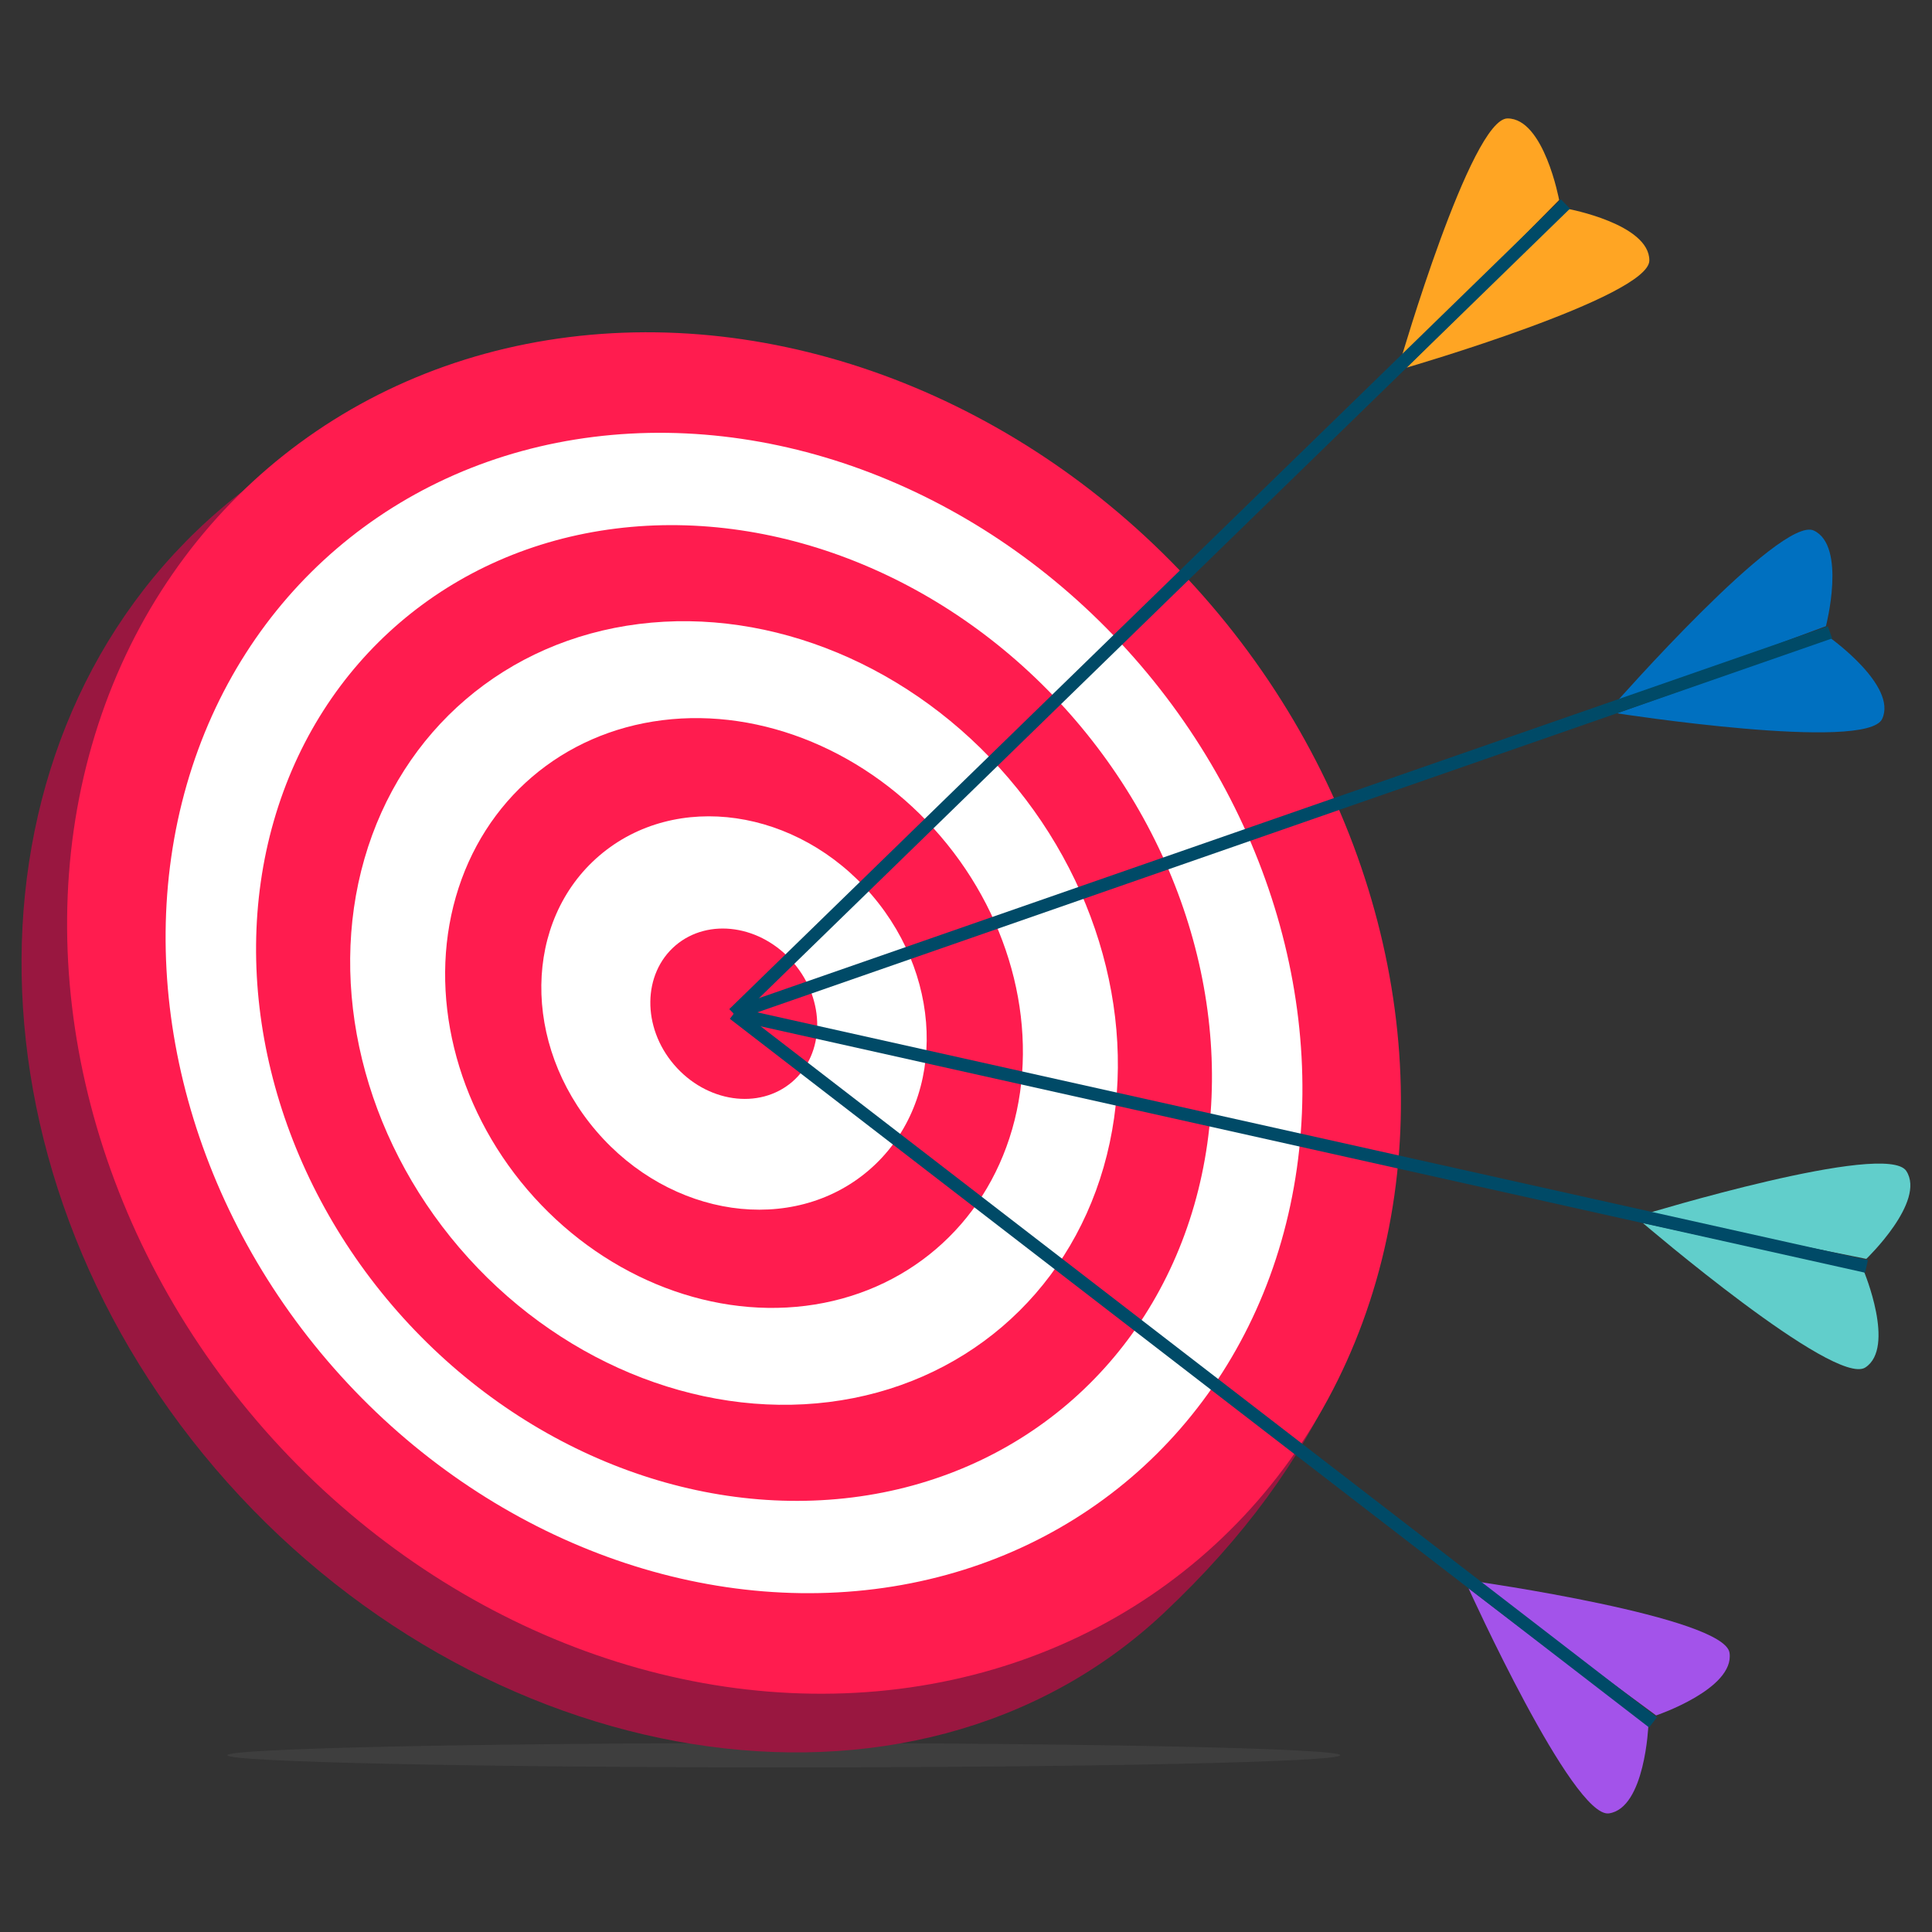
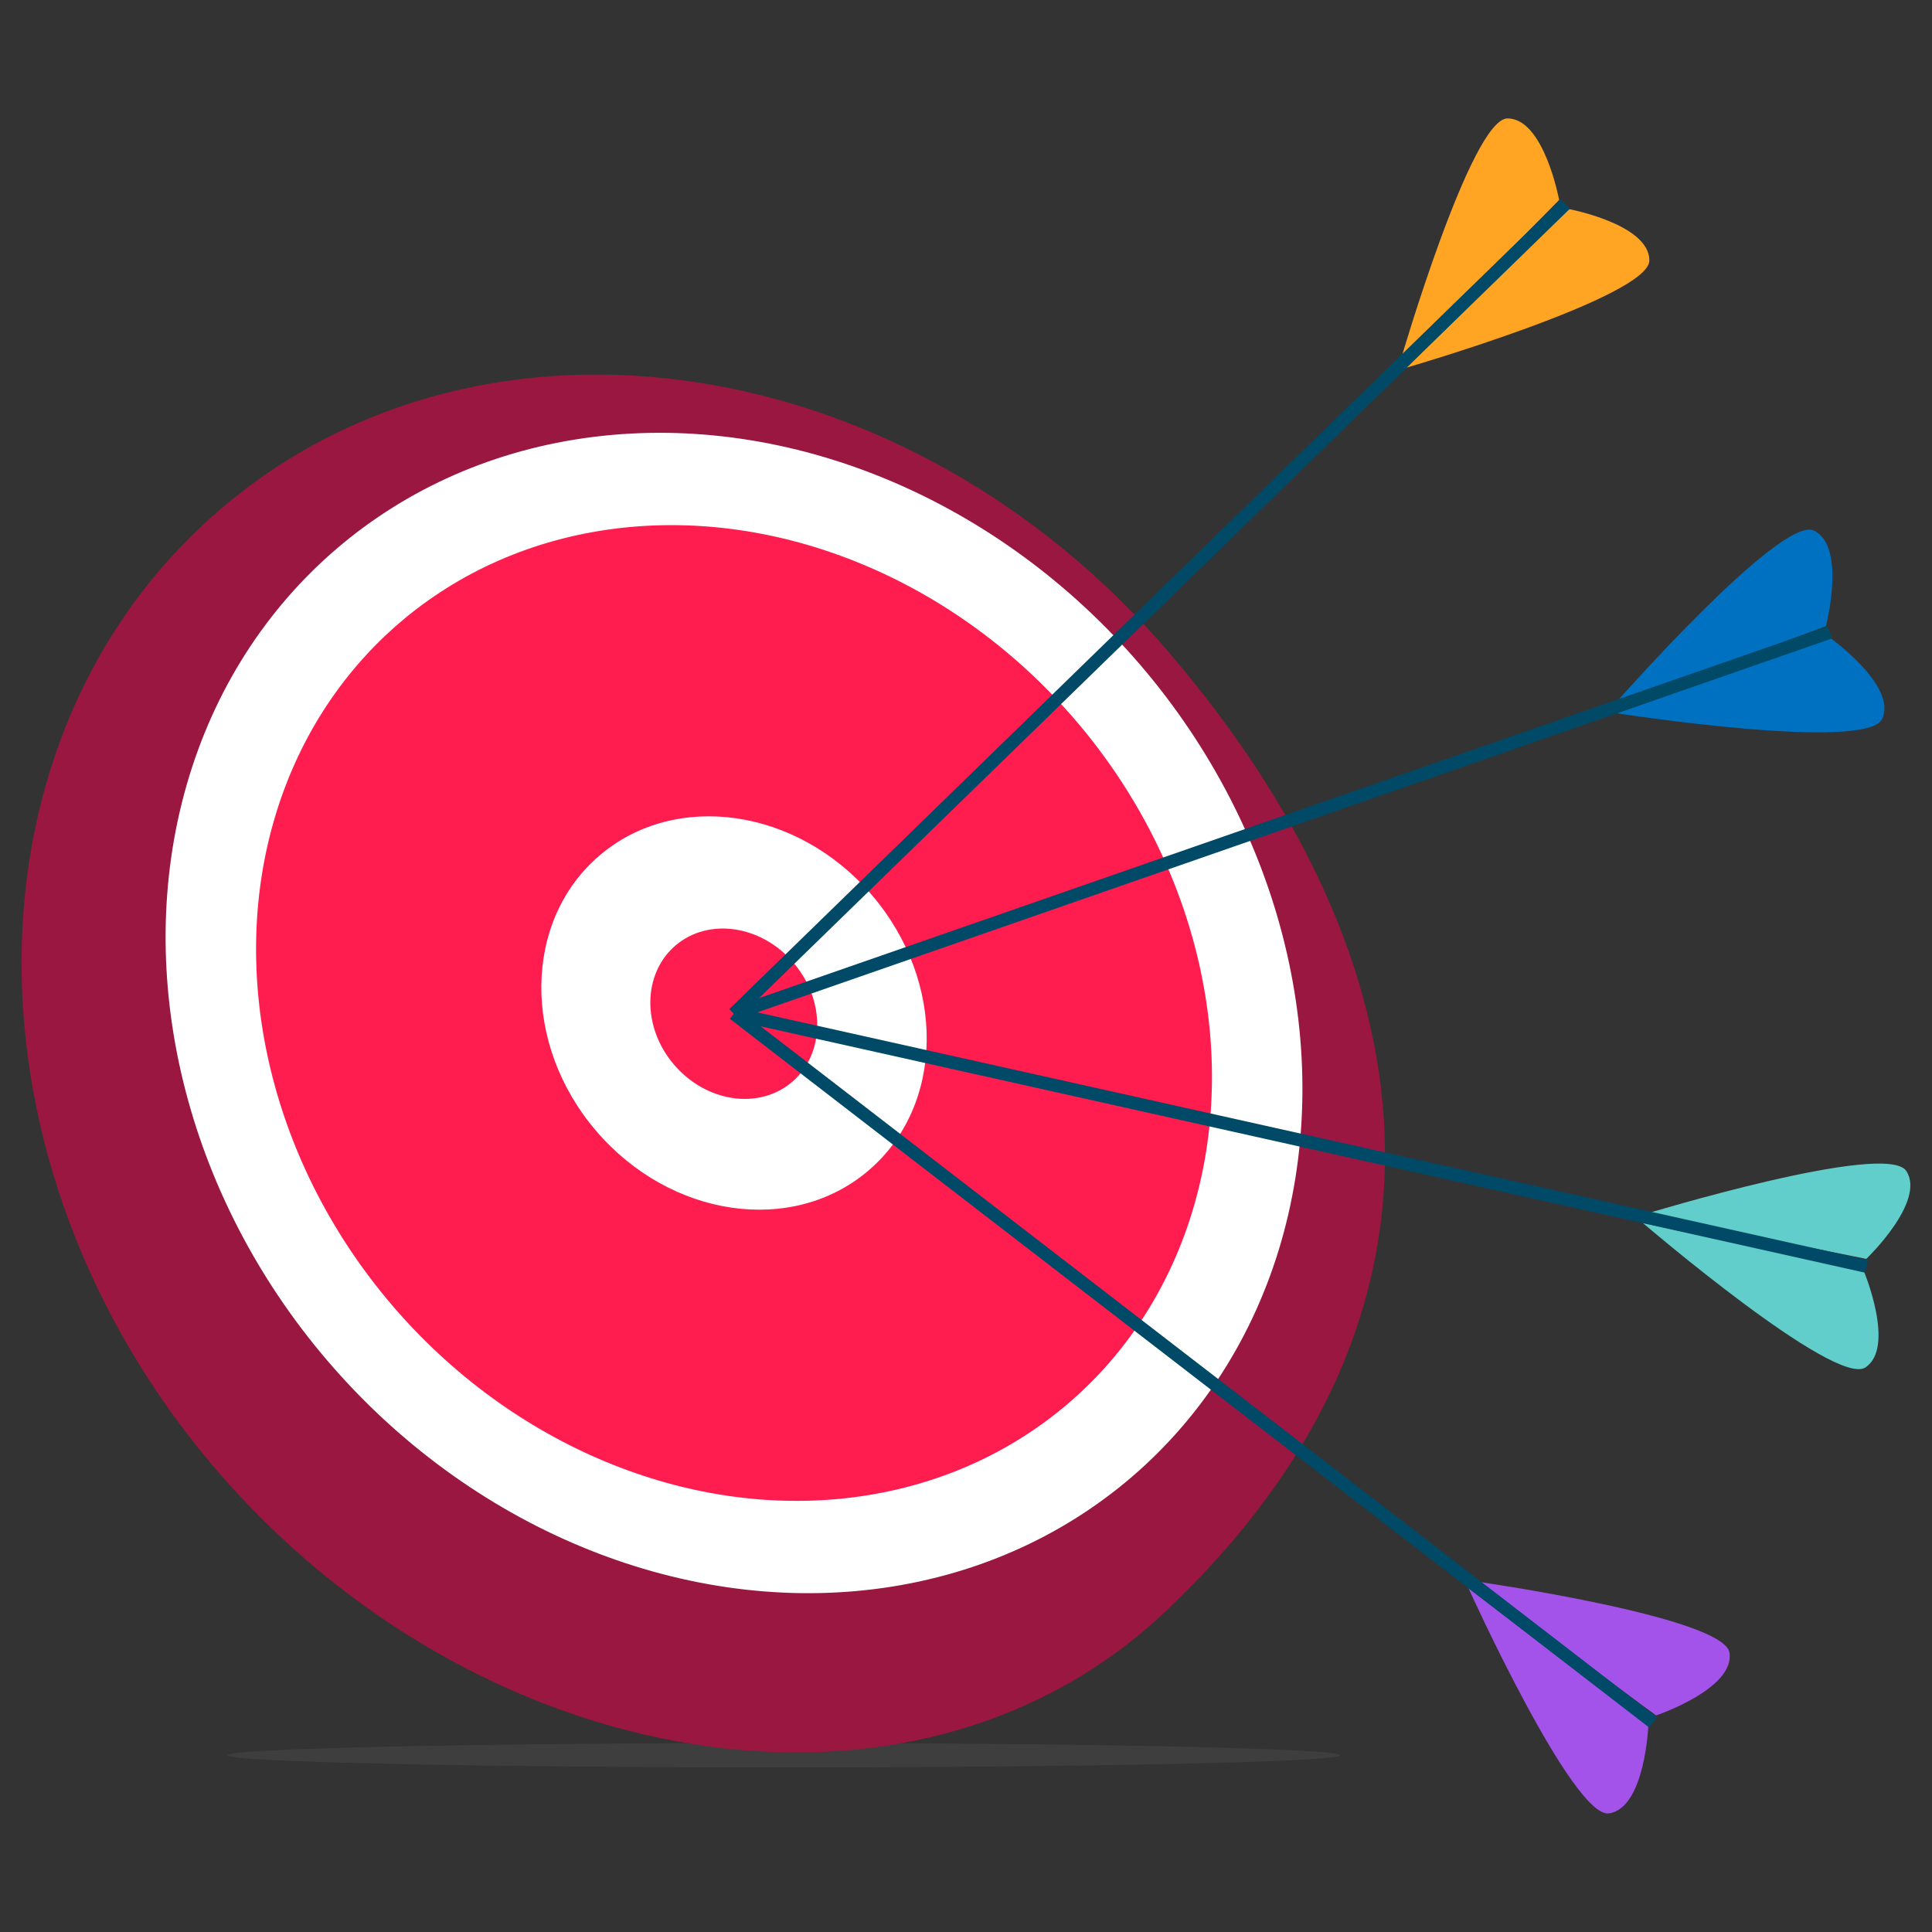
<svg xmlns="http://www.w3.org/2000/svg" version="1.1" x="0px" y="0px" width="1000px" height="1000px" viewBox="0 0 1000 1000" style="enable-background:new 0 0 1000 1000;" xml:space="preserve">
  <rect x="0" y="0" width="1000" height="1000" fill="#333333" stroke="none" />
  <style type="text/css">
	.st0{opacity:0.25;fill:#606060;}
	.st1{fill:#991740;}
	.st2{fill:#FF1C4F;}
	.st3{fill:#FFFFFF;}
	.st4{fill:#FFA523;}
	.st5{fill:none;stroke:#004A67;stroke-width:6.666;stroke-miterlimit:10;}
	.st6{fill:#0070C0;}
	.st7{fill:#61CECB;}
	.st8{fill:#A353EA;}
</style>
  <g id="BACKGROUND">
</g>
  <g id="OBJECTS">
    <g>
      <path class="st0" d="M693.7,908.5c0,3.5-128.9,6.3-288,6.3s-288-2.8-288-6.3c0-3.5,128.9-6.3,288-6.3S693.7,905,693.7,908.5z" />
      <g>
        <path class="st1" d="M605.4,338.1c134.8,157.8,162.9,340.8-2.9,496.7c-130.7,122.9-356.3,83.1-491.1-74.7     c-134.8-157.8-133.5-380.2,2.9-496.7C250.7,146.8,470.6,180.3,605.4,338.1z" />
-         <ellipse transform="matrix(0.76 -0.65 0.65 0.76 -249.777 372.428)" class="st2" cx="379.8" cy="524.7" rx="324.9" ry="371.1" />
        <ellipse transform="matrix(0.76 -0.65 0.65 0.76 -249.776 372.424)" class="st3" cx="379.8" cy="524.7" rx="276.9" ry="316.3" />
        <ellipse transform="matrix(0.76 -0.65 0.65 0.76 -249.777 372.427)" class="st2" cx="379.8" cy="524.7" rx="232.8" ry="266" />
-         <ellipse transform="matrix(0.76 -0.65 0.65 0.76 -249.776 372.425)" class="st3" cx="379.8" cy="524.7" rx="187" ry="213.6" />
-         <ellipse transform="matrix(0.76 -0.65 0.65 0.76 -249.777 372.429)" class="st2" cx="379.8" cy="524.7" rx="140.7" ry="160.8" />
        <ellipse transform="matrix(0.76 -0.65 0.65 0.76 -249.776 372.426)" class="st3" cx="379.8" cy="524.7" rx="93.9" ry="107.2" />
        <path class="st2" d="M410.7,498.3c16.7,19.5,16.3,47.1-0.7,61.7c-17.1,14.6-44.4,10.6-61.1-8.9s-16.3-47.1,0.7-61.7     C366.7,474.8,394,478.8,410.7,498.3z" />
      </g>
      <g>
        <path class="st4" d="M724.8,187c0,0,36.6-125.7,55.5-125.7c18.9,0,26.7,42.2,26.7,42.2L724.8,187z" />
        <path class="st4" d="M728,190.3c0,0,125.7-36.6,125.7-55.5c0-18.9-42.2-26.7-42.2-26.7L728,190.3z" />
        <line class="st5" x1="810.3" y1="105.6" x2="379.8" y2="524.7" />
      </g>
      <g>
        <path class="st6" d="M835.3,364.9c0,0,86.4-98.3,103.5-90.3c17.1,8,6.3,49.5,6.3,49.5L835.3,364.9z" />
        <path class="st6" d="M836.9,369.2c0,0,129.3,20.1,137.3,2.9c8-17.1-27-42-27-42L836.9,369.2z" />
        <line class="st5" x1="947.2" y1="327.3" x2="379.8" y2="524.7" />
      </g>
      <g>
        <path class="st7" d="M851.2,628.5c0,0,125.2-38.2,135.5-22.4S966,651.6,966,651.6L851.2,628.5z" />
        <path class="st7" d="M850.3,633c0,0,99.4,85.1,115.2,74.8c15.8-10.3-0.8-49.9-0.8-49.9L850.3,633z" />
        <line class="st5" x1="966.1" y1="655.5" x2="379.8" y2="524.7" />
      </g>
      <g>
        <path class="st8" d="M762.9,818.4c0,0,129.6,18.4,132.3,37.1c2.7,18.7-38,32.4-38,32.4L762.9,818.4z" />
        <path class="st8" d="M760.1,822.1c0,0,54,119.2,72.7,116.5c18.7-2.7,20.4-45.6,20.4-45.6L760.1,822.1z" />
        <line class="st5" x1="855.6" y1="891.5" x2="379.8" y2="524.7" />
      </g>
    </g>
  </g>
</svg>